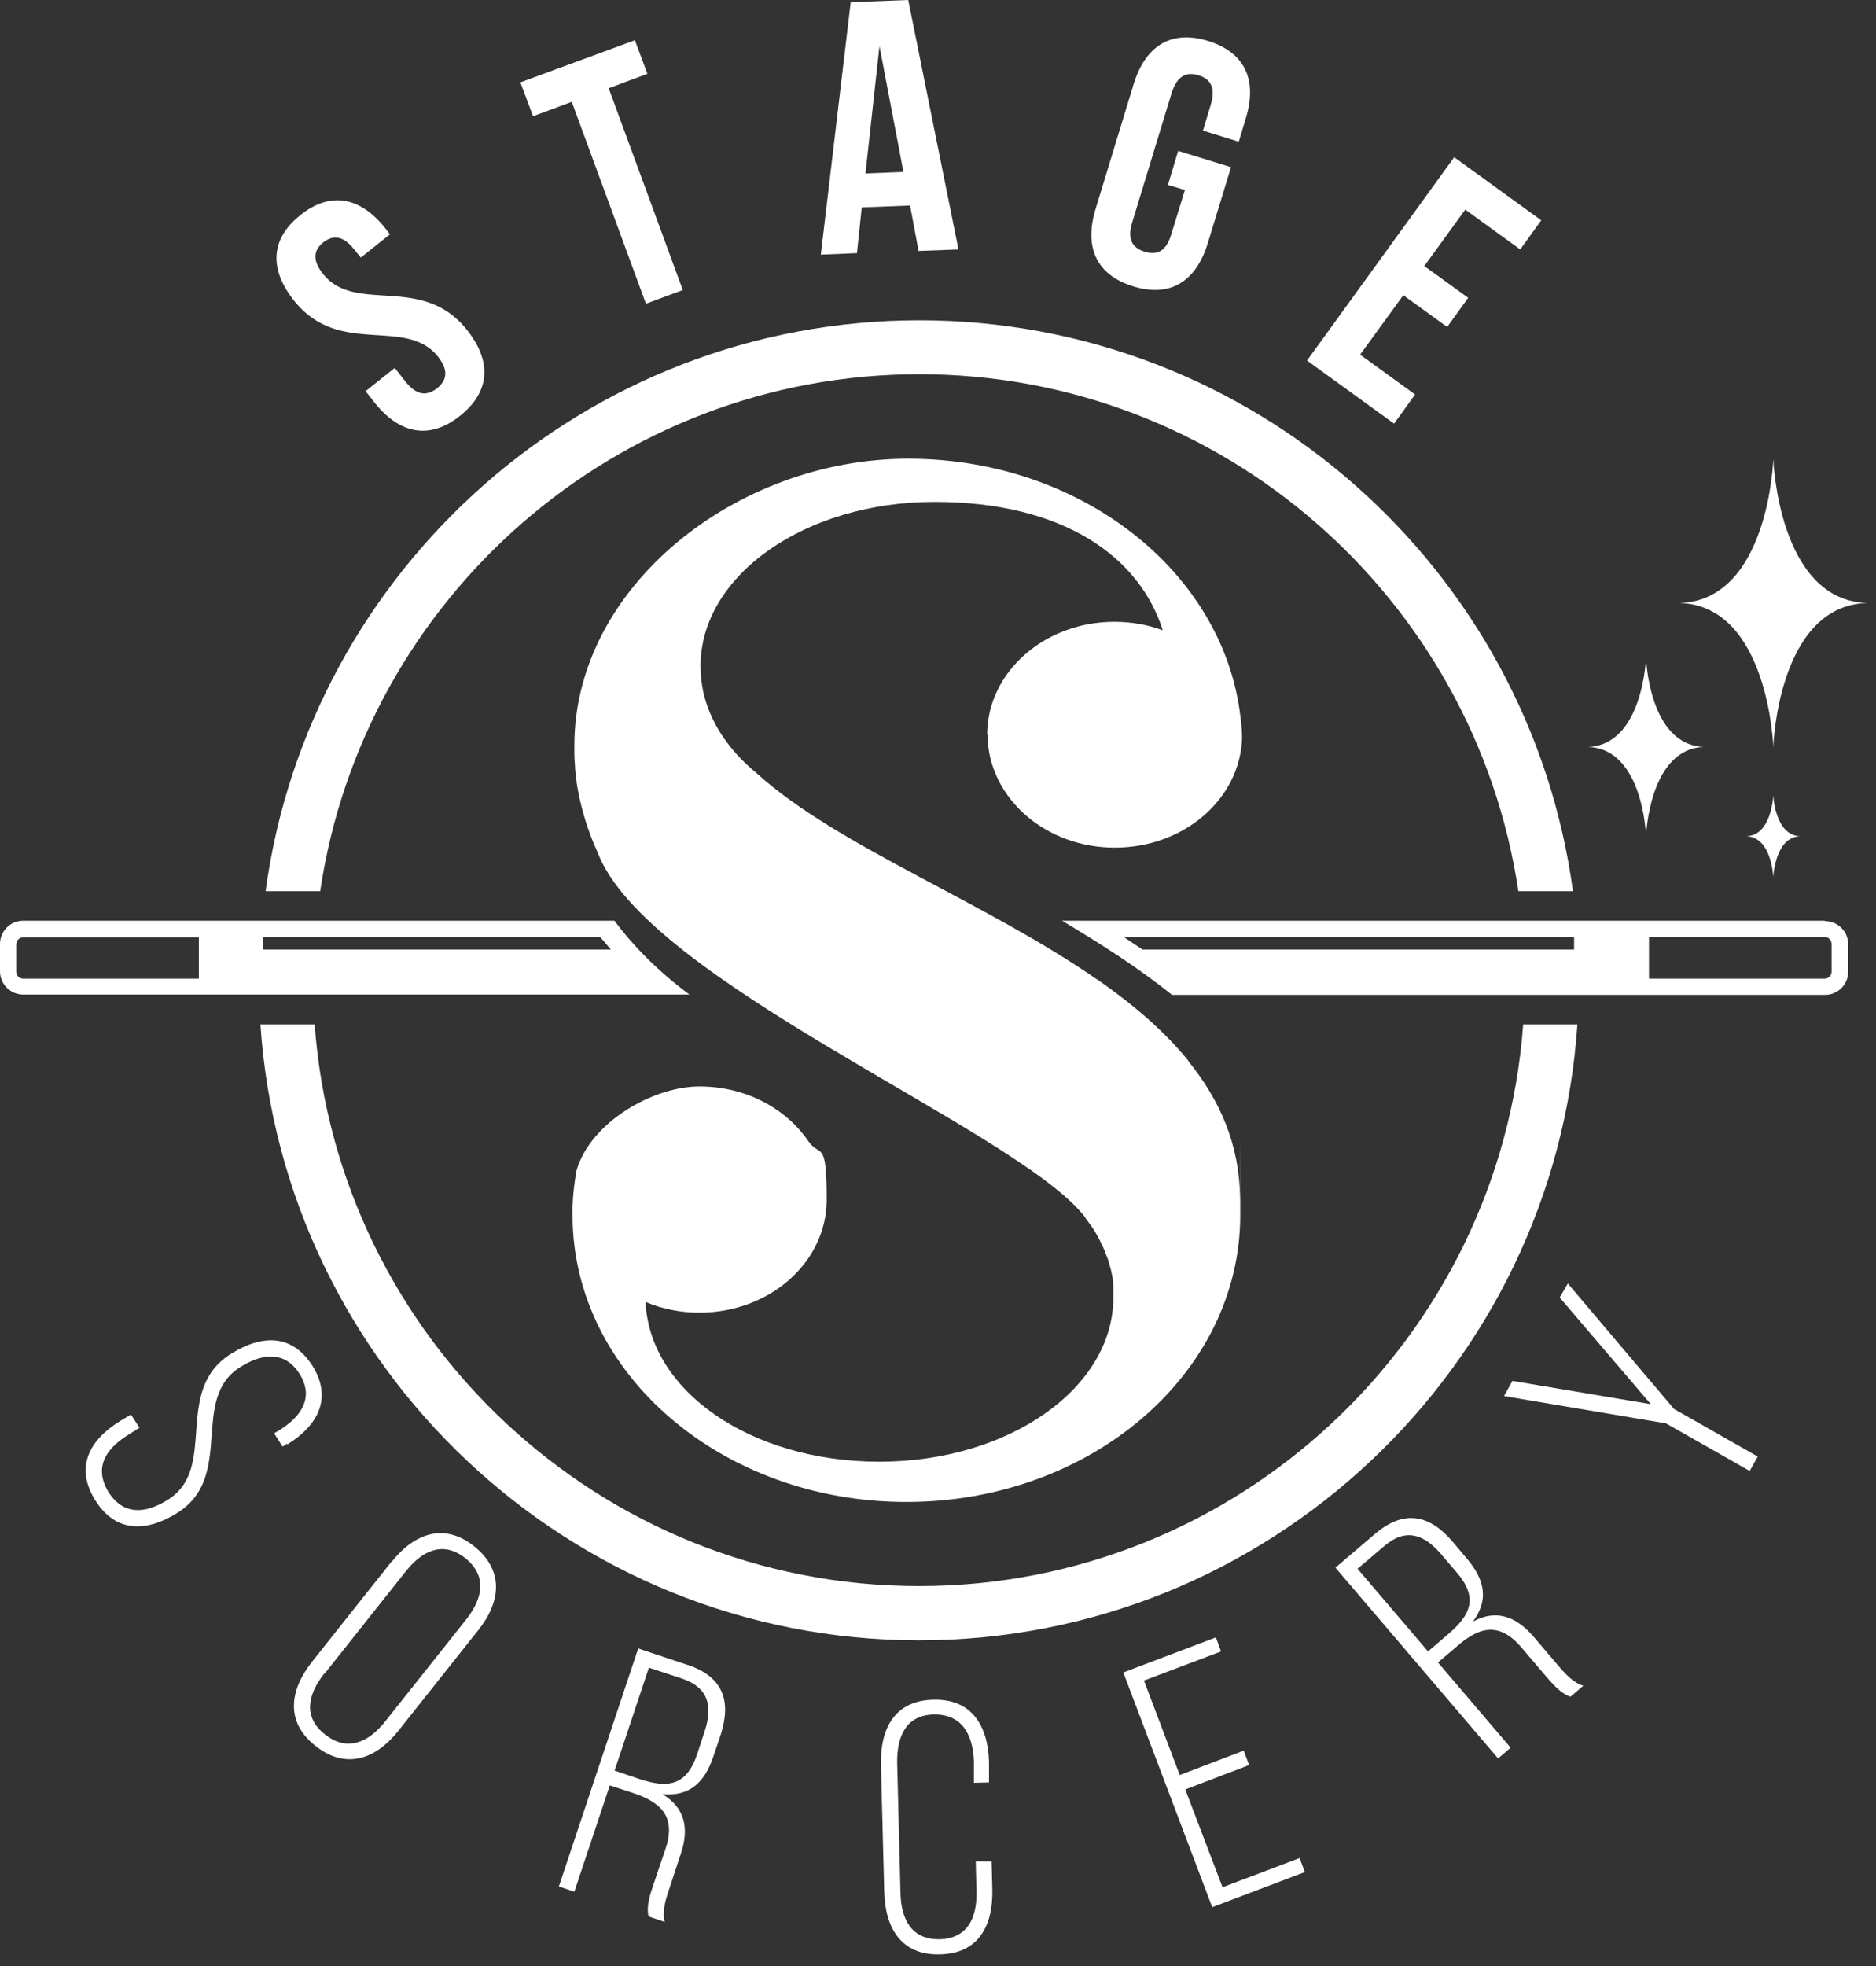
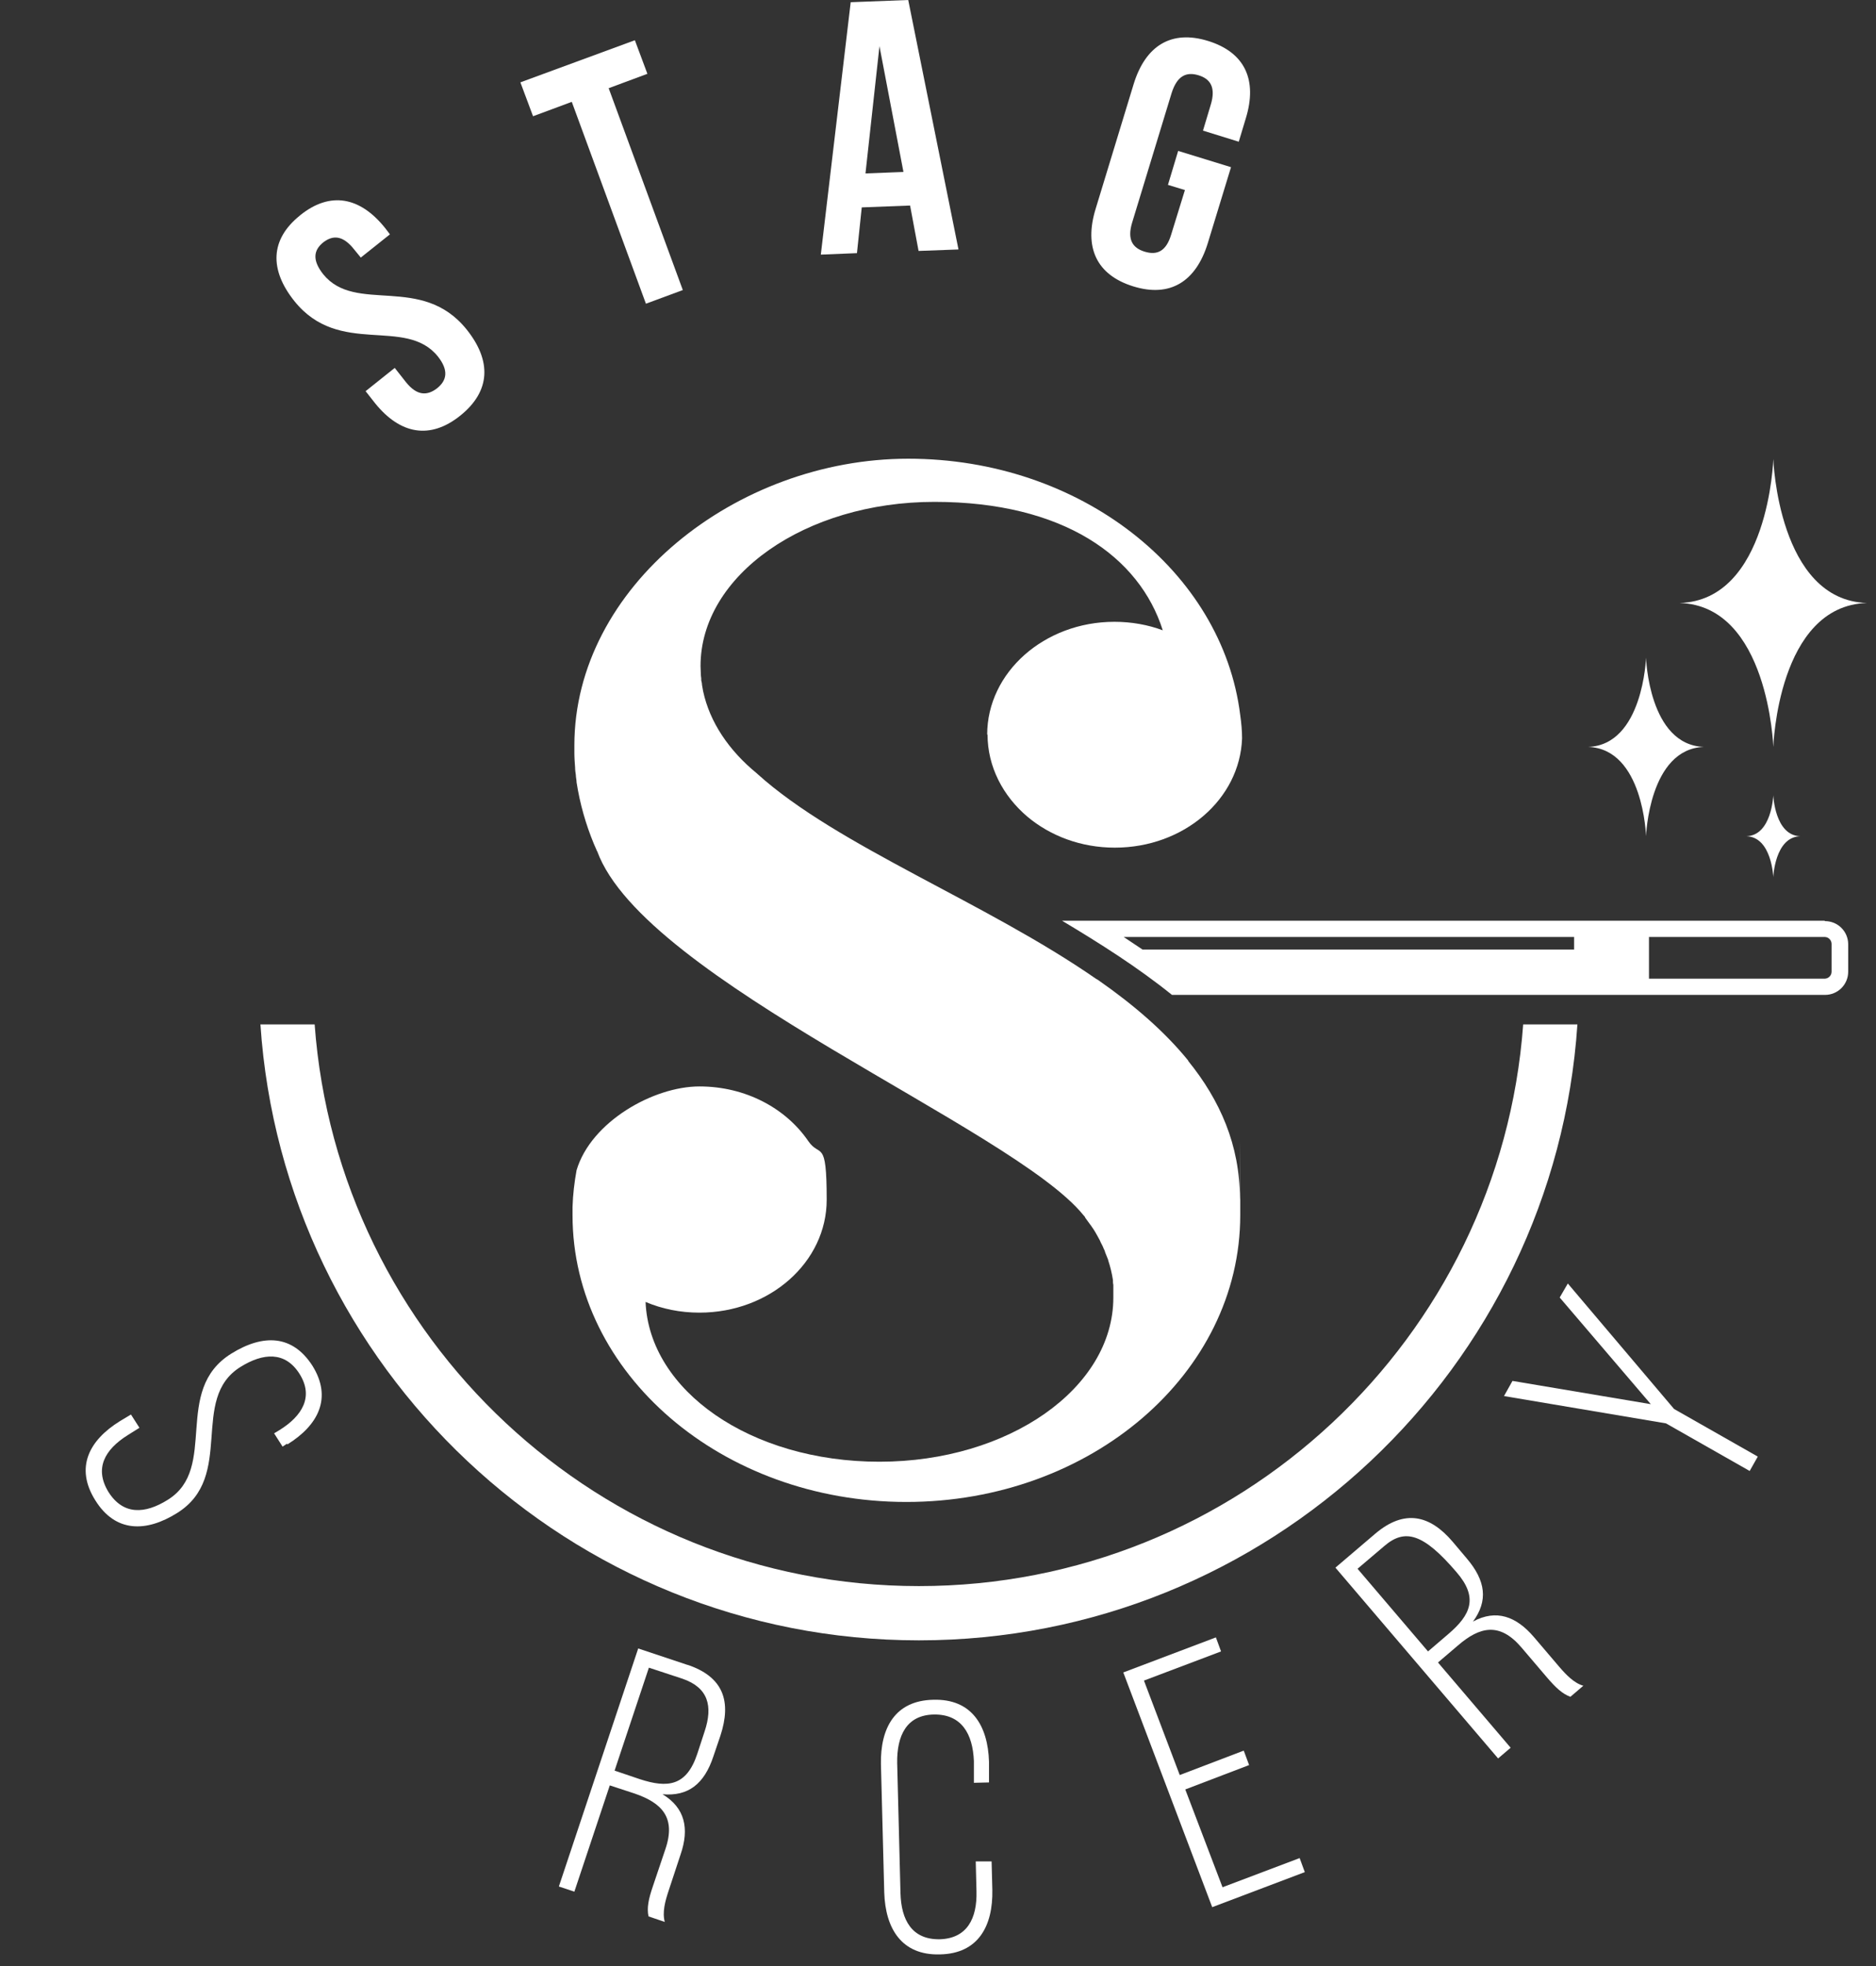
<svg xmlns="http://www.w3.org/2000/svg" fill="none" height="100%" overflow="visible" preserveAspectRatio="none" style="display: block;" viewBox="0 0 84 88" width="100%">
  <rect x="0" y="0" width="84" height="88" fill="#333333" stroke="none" />
  <g id="Group 59">
    <path d="M79.402 20.548C79.402 20.548 79.203 26.875 75.206 26.99C79.187 27.106 79.402 33.432 79.402 33.432C79.402 33.432 79.6 27.106 83.597 26.99C79.616 26.875 79.402 20.548 79.402 20.548Z" fill="white" id="Vector" />
    <path d="M73.703 37.429C73.703 37.429 73.835 33.515 76.296 33.432C73.818 33.349 73.703 29.435 73.703 29.435C73.703 29.435 73.57 33.349 71.109 33.432C73.587 33.515 73.703 37.429 73.703 37.429Z" fill="white" id="Vector_2" />
    <path d="M79.401 35.596C79.401 35.596 79.335 37.397 78.196 37.43C79.335 37.463 79.401 39.263 79.401 39.263C79.401 39.263 79.468 37.463 80.607 37.43C79.468 37.397 79.401 35.596 79.401 35.596Z" fill="white" id="Vector_3" />
    <g id="Group">
      <path d="M81.698 41.212H73.108H47.555C49.24 42.22 50.941 43.294 52.477 44.532H81.714C82.292 44.532 82.755 44.07 82.755 43.492V42.27C82.755 41.691 82.292 41.229 81.714 41.229L81.698 41.212ZM70.482 42.501H51.156L50.314 41.939H70.482V42.501ZM82.011 43.492C82.011 43.673 81.863 43.806 81.698 43.806H73.835V41.939H81.698C81.879 41.939 82.011 42.088 82.011 42.253V43.475V43.492Z" fill="white" id="Vector_4" />
-       <path d="M27.502 41.212H9.629H1.04C0.462 41.212 -0 41.675 -0 42.253V43.475C-0 44.053 0.462 44.516 1.04 44.516H30.871C29.55 43.541 28.394 42.401 27.502 41.196V41.212ZM8.903 43.806H1.04C0.858 43.806 0.726 43.657 0.726 43.492V42.269C0.726 42.088 0.875 41.956 1.04 41.956H8.903V43.822V43.806ZM27.353 42.501H11.76V41.939H26.874L27.353 42.501Z" fill="white" id="Vector_5" />
-       <path d="M41.145 16.749C54.756 16.749 66.038 26.808 67.987 39.891H70.431C68.482 25.47 56.094 14.337 41.162 14.337C26.23 14.337 13.841 25.487 11.892 39.891H14.337C16.27 26.808 27.568 16.749 41.178 16.749H41.145Z" fill="white" id="Vector_6" />
      <path d="M70.63 45.853H68.202C67.178 59.894 55.434 70.994 41.146 70.994C26.858 70.994 15.114 59.894 14.089 45.853H11.661C12.685 61.215 25.52 73.422 41.146 73.422C56.772 73.422 69.606 61.232 70.63 45.853Z" fill="white" id="Vector_7" />
      <path d="M44.218 32.87C44.218 34.324 44.912 35.629 46.002 36.554C47.026 37.413 48.397 37.941 49.917 37.941C53.005 37.941 55.516 35.778 55.615 33.052C55.615 32.705 55.582 32.358 55.533 32.011C54.74 25.57 48.38 20.532 40.667 20.532C32.953 20.532 25.718 26.28 25.718 33.366C25.718 40.452 25.718 33.581 25.718 33.696C25.718 33.911 25.735 34.142 25.751 34.357C25.751 34.473 25.768 34.572 25.784 34.687C25.784 34.803 25.817 34.902 25.817 35.018C25.966 35.976 26.23 36.901 26.593 37.776C26.627 37.859 26.676 37.958 26.709 38.041C26.709 38.057 26.726 38.09 26.742 38.107C28.856 43.888 45.374 50.495 48.513 54.393C48.546 54.426 48.579 54.459 48.595 54.509C48.645 54.575 48.678 54.624 48.727 54.691C48.777 54.757 48.81 54.806 48.86 54.872C48.942 54.988 49.008 55.087 49.074 55.203C49.074 55.203 49.074 55.219 49.091 55.236C49.157 55.368 49.239 55.483 49.289 55.615C49.339 55.715 49.388 55.797 49.421 55.896C49.454 55.946 49.471 55.995 49.487 56.062C49.537 56.177 49.57 56.276 49.619 56.392C49.619 56.392 49.619 56.392 49.619 56.408C49.718 56.706 49.785 56.986 49.834 57.3C49.834 57.317 49.834 57.333 49.834 57.35C49.834 57.4 49.834 57.449 49.851 57.515C49.851 57.565 49.851 57.614 49.851 57.664C49.851 57.73 49.851 57.796 49.851 57.862C49.851 57.928 49.851 58.011 49.851 58.077C49.851 62.14 45.16 65.427 39.378 65.427C33.597 65.427 29.071 62.239 28.906 58.275C29.649 58.589 30.459 58.754 31.318 58.754C34.472 58.754 37.016 56.491 37.016 53.7C37.016 50.908 36.719 51.849 36.19 51.073C35.183 49.603 33.382 48.629 31.318 48.629C29.253 48.629 26.461 50.214 25.817 52.378C25.718 52.923 25.652 53.468 25.636 54.03C25.636 54.145 25.636 54.278 25.636 54.393C25.636 61.479 32.325 67.228 40.584 67.228C48.843 67.228 55.533 61.479 55.533 54.393C55.533 47.307 55.533 53.914 55.516 53.683V53.633C55.516 51.255 54.624 49.24 53.204 47.489C53.204 47.489 53.204 47.489 53.204 47.472C52.13 46.151 50.759 44.978 49.223 43.904C49.173 43.871 49.14 43.838 49.091 43.822C44.119 40.37 37.495 37.875 33.911 34.638C33.911 34.638 33.911 34.638 33.894 34.621C32.639 33.597 31.78 32.325 31.483 30.938C31.466 30.839 31.45 30.756 31.433 30.657C31.433 30.591 31.417 30.525 31.4 30.459C31.4 30.393 31.4 30.327 31.384 30.244C31.384 30.112 31.367 29.963 31.367 29.815C31.367 25.751 36.058 22.464 41.84 22.464C47.621 22.464 51.023 24.925 52.064 28.212C51.403 27.965 50.66 27.832 49.9 27.832C46.762 27.832 44.202 30.095 44.202 32.887L44.218 32.87Z" fill="white" id="Vector_8" />
    </g>
    <g id="Group_2">
      <path d="M12.851 64.619L12.653 64.751L12.273 64.156L12.521 64.007C13.529 63.38 14.057 62.521 13.413 61.497C12.769 60.473 11.778 60.555 10.77 61.183C8.458 62.62 10.555 66.089 7.929 67.724C6.558 68.583 5.171 68.616 4.262 67.146C3.354 65.692 3.981 64.47 5.369 63.611L5.864 63.314L6.244 63.908L5.716 64.239C4.692 64.883 4.212 65.725 4.857 66.782C5.517 67.823 6.492 67.773 7.516 67.129C9.796 65.709 7.698 62.24 10.357 60.588C11.794 59.696 13.099 59.746 13.991 61.133C14.883 62.57 14.255 63.793 12.868 64.652L12.851 64.619Z" fill="white" id="Vector_9" />
-       <path d="M17.542 69.904C18.566 68.615 19.904 68.153 21.226 69.21C22.58 70.284 22.431 71.704 21.407 72.976L17.839 77.469C16.815 78.757 15.477 79.22 14.123 78.146C12.785 77.089 12.95 75.685 13.958 74.397L17.526 69.904H17.542ZM14.519 74.909C13.759 75.867 13.578 76.874 14.552 77.634C15.527 78.41 16.485 78.014 17.245 77.056L20.879 72.481C21.638 71.523 21.804 70.515 20.829 69.739C19.855 68.979 18.93 69.375 18.17 70.333L14.536 74.909H14.519Z" fill="white" id="Vector_10" />
      <path d="M30.773 74.513C32.408 75.058 32.755 76.165 32.259 77.684L31.945 78.609C31.532 79.865 30.806 80.41 29.666 80.311C30.674 80.922 30.872 81.847 30.475 83.003L29.93 84.655C29.782 85.101 29.649 85.596 29.765 86.026L29.038 85.778C28.956 85.398 29.038 85.001 29.236 84.423L29.798 82.755C30.277 81.335 29.616 80.69 28.41 80.277L27.304 79.914L25.718 84.671L25.024 84.44L28.576 73.786L30.806 74.529L30.773 74.513ZM28.642 79.633C29.897 80.046 30.739 79.947 31.219 78.51L31.549 77.502C31.929 76.363 31.714 75.537 30.558 75.14L29.055 74.645L27.519 79.253L28.642 79.633Z" fill="white" id="Vector_11" />
      <path d="M44.284 78.857V79.782C44.301 79.782 43.607 79.798 43.607 79.798V78.823C43.558 77.618 43.062 76.726 41.823 76.742C40.584 76.759 40.155 77.7 40.172 78.906L40.32 84.737C40.353 85.943 40.832 86.818 42.071 86.802C43.31 86.769 43.756 85.86 43.723 84.654L43.69 83.316H44.4C44.4 83.3 44.433 84.588 44.433 84.588C44.466 86.207 43.805 87.446 42.088 87.479C40.37 87.528 39.643 86.323 39.593 84.704L39.445 78.972C39.412 77.353 40.072 76.115 41.79 76.082C43.508 76.032 44.235 77.238 44.284 78.857Z" fill="white" id="Vector_12" />
      <path d="M55.698 78.378L55.93 79.005L53.072 80.096L54.74 84.473L58.193 83.168L58.424 83.796L54.278 85.365L50.297 74.859L54.443 73.29L54.674 73.918L51.222 75.223L52.824 79.451L55.682 78.361L55.698 78.378Z" fill="white" id="Vector_13" />
-       <path d="M61.579 68.648C62.884 67.542 64.023 67.806 65.048 69.012L65.675 69.755C66.534 70.763 66.633 71.655 65.956 72.58C66.997 72.018 67.889 72.348 68.681 73.273L69.821 74.611C70.119 74.958 70.482 75.338 70.895 75.454L70.317 75.949C69.953 75.817 69.656 75.536 69.26 75.074L68.12 73.736C67.145 72.596 66.253 72.811 65.279 73.653L64.387 74.413L67.641 78.229L67.079 78.708L59.795 70.168L61.579 68.648ZM64.849 73.141C65.857 72.282 66.204 71.506 65.213 70.366L64.519 69.557C63.743 68.648 62.917 68.401 61.992 69.194L60.786 70.218L63.941 73.918L64.849 73.141Z" fill="white" id="Vector_14" />
+       <path d="M61.579 68.648C62.884 67.542 64.023 67.806 65.048 69.012L65.675 69.755C66.534 70.763 66.633 71.655 65.956 72.58C66.997 72.018 67.889 72.348 68.681 73.273L69.821 74.611C70.119 74.958 70.482 75.338 70.895 75.454L70.317 75.949C69.953 75.817 69.656 75.536 69.26 75.074L68.12 73.736C67.145 72.596 66.253 72.811 65.279 73.653L64.387 74.413L67.641 78.229L67.079 78.708L59.795 70.168L61.579 68.648ZM64.849 73.141C65.857 72.282 66.204 71.506 65.213 70.366C63.743 68.648 62.917 68.401 61.992 69.194L60.786 70.218L63.941 73.918L64.849 73.141Z" fill="white" id="Vector_14" />
      <path d="M74.595 63.71L67.343 62.488L67.723 61.81L73.917 62.851L69.837 58.077L70.201 57.45L74.958 63.066L78.707 65.197L78.344 65.841L74.595 63.71Z" fill="white" id="Vector_15" />
    </g>
    <g id="Group_3">
      <path d="M13.446 9.63C14.784 8.556 16.122 8.804 17.245 10.208L17.46 10.489L16.155 11.529L15.858 11.166C15.362 10.538 14.916 10.505 14.47 10.852C14.041 11.199 13.975 11.645 14.47 12.273C15.924 14.073 18.88 12.239 20.896 14.75C22.019 16.154 21.969 17.509 20.615 18.599C19.26 19.689 17.922 19.441 16.799 18.054L16.37 17.509L17.675 16.468L18.17 17.096C18.666 17.723 19.128 17.723 19.574 17.377C20.004 17.03 20.103 16.584 19.607 15.956C18.154 14.155 15.197 15.989 13.182 13.478C12.059 12.074 12.091 10.72 13.43 9.646L13.446 9.63Z" fill="white" id="Vector_16" />
      <path d="M23.306 3.684L28.427 1.801L28.988 3.304L27.254 3.948L30.574 12.983L28.922 13.594L25.602 4.559L23.868 5.203L23.306 3.7V3.684Z" fill="white" id="Vector_17" />
      <path d="M42.914 11.166L41.13 11.232L40.75 9.2L38.586 9.283L38.371 11.331L36.753 11.397L38.091 0.099L40.667 2.20241e-05L42.914 11.15V11.166ZM38.751 7.763L40.453 7.697L39.379 2.065L38.751 7.78V7.763Z" fill="white" id="Vector_18" />
      <path d="M52.758 6.756L55.12 7.483L54.08 10.885C53.551 12.603 52.395 13.33 50.743 12.818C49.091 12.306 48.53 11.067 49.058 9.349L50.76 3.766C51.288 2.048 52.444 1.321 54.096 1.834C55.748 2.346 56.31 3.584 55.781 5.302L55.467 6.343L53.865 5.847L54.212 4.691C54.443 3.931 54.212 3.535 53.667 3.37C53.122 3.204 52.709 3.386 52.461 4.163L50.694 9.96C50.462 10.72 50.71 11.1 51.255 11.265C51.8 11.43 52.213 11.265 52.444 10.489L53.056 8.507L52.296 8.275L52.758 6.739V6.756Z" fill="white" id="Vector_19" />
-       <path d="M63.775 11.909L65.741 13.33L64.799 14.635L62.834 13.214L60.901 15.874L63.362 17.658L62.421 18.962L58.523 16.138L65.113 7.037L69.011 9.861L68.07 11.166L65.609 9.382L63.775 11.909Z" fill="white" id="Vector_20" />
    </g>
  </g>
</svg>